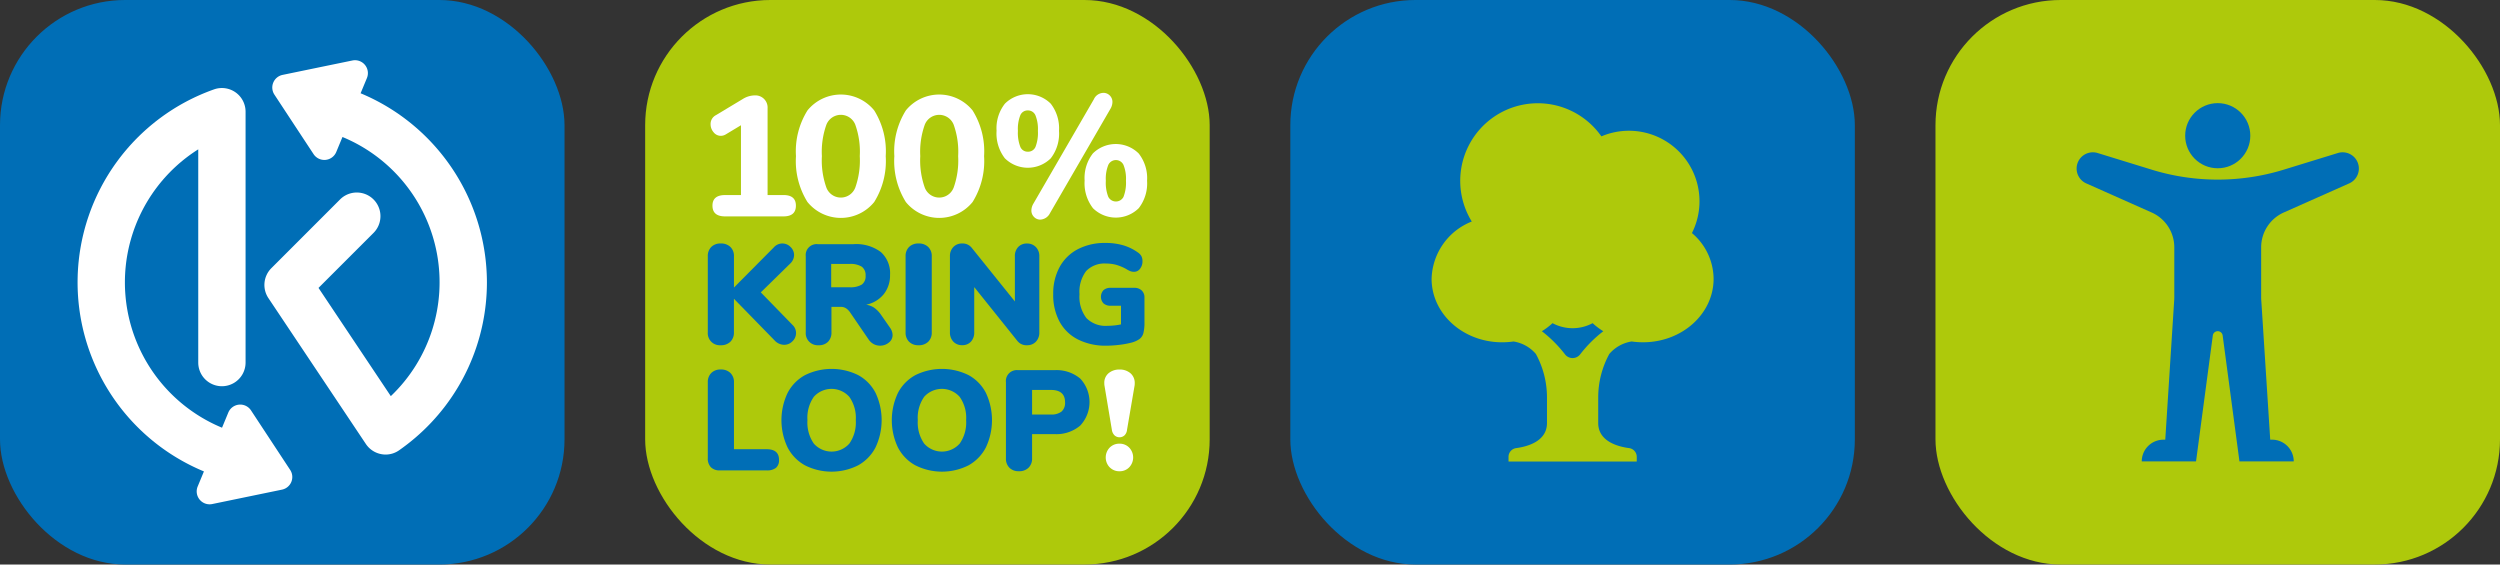
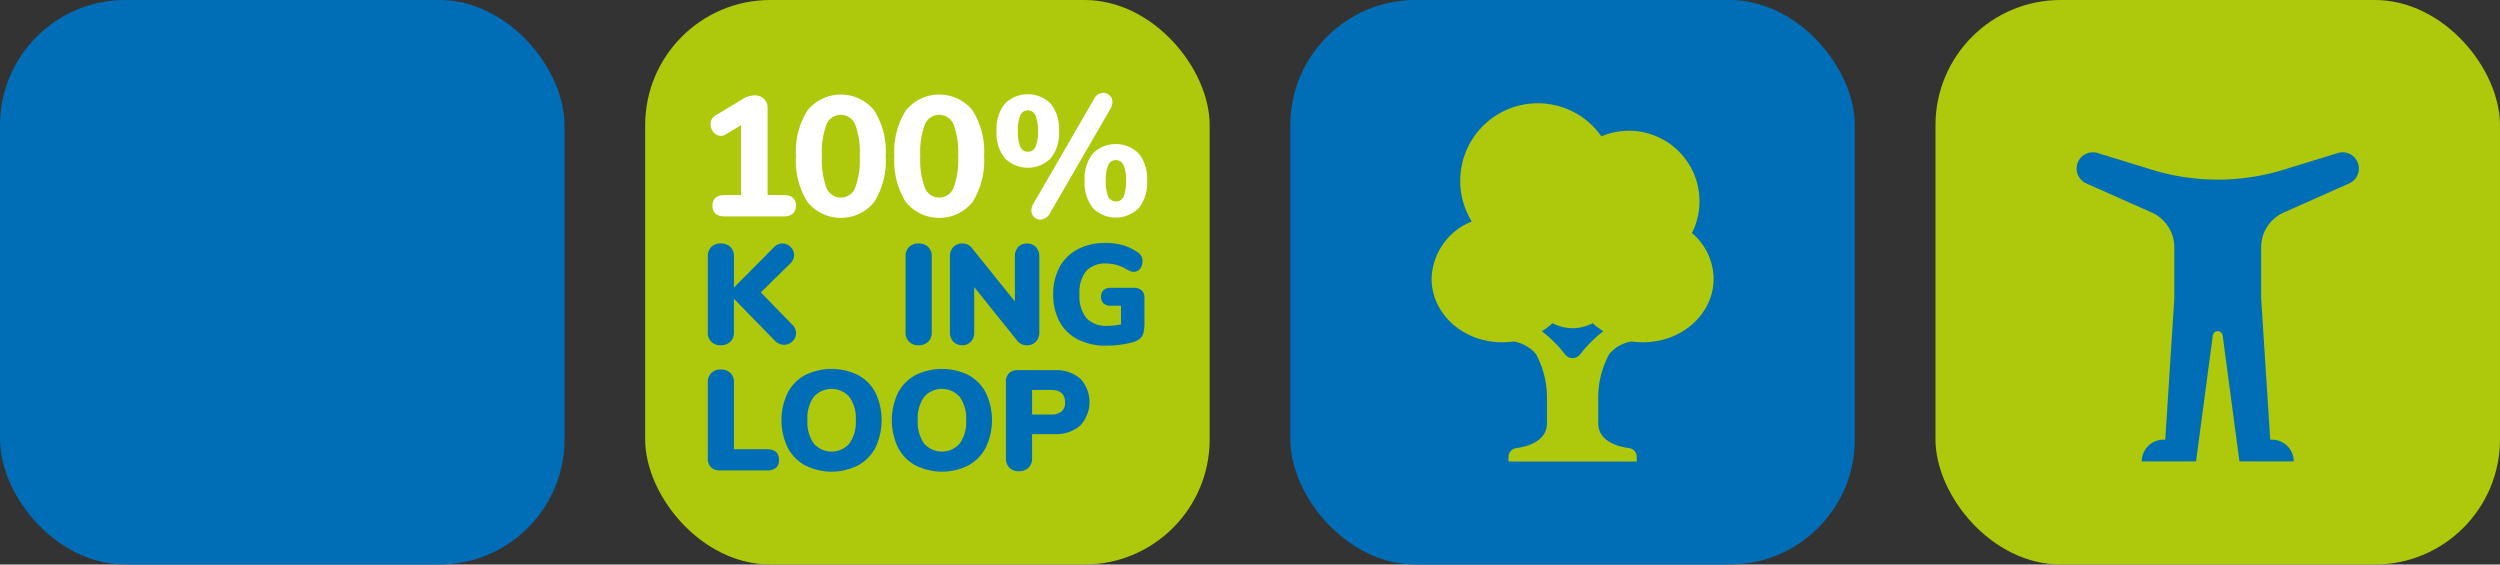
<svg xmlns="http://www.w3.org/2000/svg" width="310" height="70" viewBox="0 0 310 70">
  <rect x="0" y="0" width="310" height="70" fill="#333333" stroke="none" />
  <rect width="70" height="70" rx="15.525" fill="#006eb6" />
  <rect x="80" width="70" height="70" rx="15.525" fill="#aec90b" />
  <rect x="160" width="70" height="70" rx="15.525" fill="#006eb6" />
  <rect x="240" width="70" height="70" rx="15.525" fill="#aec90b" />
  <g>
    <path d="M98.692,25.5q0,1.334-1.544,1.333H89.912q-1.566,0-1.566-1.333,0-1.311,1.566-1.312h1.967V15.531l-1.862,1.122a1.221,1.221,0,0,1-.634.19,1.133,1.133,0,0,1-.9-.444,1.513,1.513,0,0,1-.37-.994,1.223,1.223,0,0,1,.656-1.122l3.343-2.01a2.859,2.859,0,0,1,1.481-.444,1.508,1.508,0,0,1,1.587,1.608V24.185h1.968Q98.692,24.185,98.692,25.5Z" fill="#fff" />
    <path d="M100.127,25.053A9.6,9.6,0,0,1,98.7,19.361a9.553,9.553,0,0,1,1.429-5.67,5.33,5.33,0,0,1,8.272,0,9.553,9.553,0,0,1,1.429,5.67,9.6,9.6,0,0,1-1.429,5.692,5.332,5.332,0,0,1-8.272,0Zm5.924-1.778a10.064,10.064,0,0,0,.561-3.914,9.973,9.973,0,0,0-.561-3.914,1.925,1.925,0,0,0-3.576.01,9.971,9.971,0,0,0-.561,3.9,10.045,10.045,0,0,0,.561,3.914,1.916,1.916,0,0,0,3.576,0Z" fill="#fff" />
    <path d="M112.326,25.053a9.606,9.606,0,0,1-1.428-5.692,9.56,9.56,0,0,1,1.428-5.67,5.331,5.331,0,0,1,8.273,0,9.56,9.56,0,0,1,1.428,5.67,9.606,9.606,0,0,1-1.428,5.692,5.333,5.333,0,0,1-8.273,0Zm5.924-1.778a10.045,10.045,0,0,0,.561-3.914,9.954,9.954,0,0,0-.561-3.914,1.925,1.925,0,0,0-3.575.01,9.971,9.971,0,0,0-.561,3.9,10.045,10.045,0,0,0,.561,3.914,1.915,1.915,0,0,0,3.575,0Z" fill="#fff" />
    <path d="M124.6,19.626a5.042,5.042,0,0,1-1.026-3.417,4.91,4.91,0,0,1,1.036-3.354,4.023,4.023,0,0,1,5.681,0,4.978,4.978,0,0,1,1.026,3.375,5,5,0,0,1-1.026,3.406,4.048,4.048,0,0,1-5.691-.01Zm3.8-1.407a4.807,4.807,0,0,0,.3-1.989,4.53,4.53,0,0,0-.307-1.936,1,1,0,0,0-.941-.6.977.977,0,0,0-.931.592,4.649,4.649,0,0,0-.3,1.947,4.794,4.794,0,0,0,.3,1.978.976.976,0,0,0,.931.6A.994.994,0,0,0,128.4,18.219Zm.592,9.013a1.058,1.058,0,0,1-.772-.328,1.105,1.105,0,0,1-.328-.815,1.706,1.706,0,0,1,.254-.846l7.49-12.928a1.331,1.331,0,0,1,1.185-.8,1.083,1.083,0,0,1,.793.328,1.107,1.107,0,0,1,.328.815,1.713,1.713,0,0,1-.254.846l-7.49,12.928A1.409,1.409,0,0,1,128.988,27.232Zm6.527-1.428a5.048,5.048,0,0,1-1.026-3.417,4.933,4.933,0,0,1,1.026-3.364,4.035,4.035,0,0,1,5.681.01,4.944,4.944,0,0,1,1.037,3.375,5.013,5.013,0,0,1-1.026,3.4,4.037,4.037,0,0,1-5.692,0Zm3.8-1.407a4.79,4.79,0,0,0,.3-1.989,4.6,4.6,0,0,0-.306-1.957,1.037,1.037,0,0,0-1.883,0,4.581,4.581,0,0,0-.307,1.957,4.79,4.79,0,0,0,.3,1.989,1.061,1.061,0,0,0,1.9,0Z" fill="#fff" />
  </g>
  <path d="M88.155,57.942a1.524,1.524,0,0,1-.388-1.128V47.4A1.56,1.56,0,0,1,88.2,46.25a1.581,1.581,0,0,1,1.172-.432,1.638,1.638,0,0,1,1.2.432,1.546,1.546,0,0,1,.44,1.154v8.3h4.054q1.533,0,1.533,1.322a1.219,1.219,0,0,1-.379.987,1.774,1.774,0,0,1-1.154.317h-5.8A1.5,1.5,0,0,1,88.155,57.942Z" fill="#006eb6" />
  <path d="M99.817,57.7a5.342,5.342,0,0,1-2.159-2.22,7.89,7.89,0,0,1,0-6.749,5.293,5.293,0,0,1,2.159-2.212,7.43,7.43,0,0,1,6.608,0,5.238,5.238,0,0,1,2.15,2.212,7.933,7.933,0,0,1-.009,6.749,5.34,5.34,0,0,1-2.158,2.22,7.31,7.31,0,0,1-6.591,0Zm5.507-2.7a4.566,4.566,0,0,0,.793-2.9,4.492,4.492,0,0,0-.8-2.89,2.951,2.951,0,0,0-4.4-.009,4.53,4.53,0,0,0-.793,2.9,4.568,4.568,0,0,0,.793,2.908,2.943,2.943,0,0,0,4.406-.009Z" fill="#006eb6" />
  <path d="M113.5,57.7a5.342,5.342,0,0,1-2.159-2.22,7.9,7.9,0,0,1,0-6.749,5.293,5.293,0,0,1,2.159-2.212,7.43,7.43,0,0,1,6.608,0,5.238,5.238,0,0,1,2.15,2.212,7.938,7.938,0,0,1-.008,6.749A5.348,5.348,0,0,1,120.1,57.7a7.31,7.31,0,0,1-6.591,0Zm5.507-2.7a4.566,4.566,0,0,0,.793-2.9,4.492,4.492,0,0,0-.8-2.89,2.951,2.951,0,0,0-4.4-.009,4.53,4.53,0,0,0-.793,2.9,4.568,4.568,0,0,0,.793,2.908,2.943,2.943,0,0,0,4.406-.009Z" fill="#006eb6" />
  <path d="M125.168,58a1.584,1.584,0,0,1-.432-1.172V47.4a1.354,1.354,0,0,1,1.5-1.5h4.512a4.577,4.577,0,0,1,3.207,1.049,4.263,4.263,0,0,1-.009,5.824,4.559,4.559,0,0,1-3.2,1.057h-2.767v3A1.566,1.566,0,0,1,127.538,58a1.636,1.636,0,0,1-1.2.432A1.584,1.584,0,0,1,125.168,58Zm5.137-6.6a2.01,2.01,0,0,0,1.331-.37,1.428,1.428,0,0,0,.431-1.145q0-1.533-1.762-1.533h-2.326V51.4Z" fill="#006eb6" />
-   <path d="M138.194,53.977a1.2,1.2,0,0,1-.326-.7l-.916-5.48a1.763,1.763,0,0,1-.018-.282,1.531,1.531,0,0,1,.538-1.243,2.031,2.031,0,0,1,1.348-.449,2,2,0,0,1,1.357.458,1.573,1.573,0,0,1,.529,1.251,1.746,1.746,0,0,1-.018.282l-.934,5.463a1.121,1.121,0,0,1-.308.7.917.917,0,0,1-1.252,0Zm-.6,3.965a1.77,1.77,0,0,1,0-2.432,1.649,1.649,0,0,1,1.225-.493,1.626,1.626,0,0,1,1.207.493,1.767,1.767,0,0,1,0,2.432,1.623,1.623,0,0,1-1.207.494A1.646,1.646,0,0,1,137.6,57.942Z" fill="#fff" />
  <g>
    <path d="M98.71,41.294a1.406,1.406,0,0,1-.44,1.022,1.422,1.422,0,0,1-1.04.44,1.639,1.639,0,0,1-1.2-.564l-5.023-5.145v4.159a1.565,1.565,0,0,1-.44,1.171,1.638,1.638,0,0,1-1.2.432,1.491,1.491,0,0,1-1.6-1.6V31.778a1.561,1.561,0,0,1,.432-1.155,1.584,1.584,0,0,1,1.172-.431,1.641,1.641,0,0,1,1.2.431,1.546,1.546,0,0,1,.44,1.155v3.877l4.952-4.988a1.4,1.4,0,0,1,2.062-.044,1.375,1.375,0,0,1,.441,1.014,1.48,1.48,0,0,1-.511,1.075L94.34,36.254l3.912,4.018A1.373,1.373,0,0,1,98.71,41.294Z" fill="#006eb6" />
-     <path d="M110.681,41.54a1.167,1.167,0,0,1-.467.943,1.666,1.666,0,0,1-1.084.379,1.691,1.691,0,0,1-.793-.194,1.756,1.756,0,0,1-.634-.581l-2.291-3.349a1.824,1.824,0,0,0-.52-.519,1.2,1.2,0,0,0-.643-.168H103.1v3.155a1.6,1.6,0,0,1-.423,1.171,1.553,1.553,0,0,1-1.163.432,1.491,1.491,0,0,1-1.6-1.6V31.778a1.353,1.353,0,0,1,1.5-1.5h4.423a5.08,5.08,0,0,1,3.392.978,3.526,3.526,0,0,1,1.137,2.828,3.729,3.729,0,0,1-.775,2.388,3.805,3.805,0,0,1-2.186,1.313,2.376,2.376,0,0,1,1.014.388,3.6,3.6,0,0,1,.854.9l1.093,1.569A1.631,1.631,0,0,1,110.681,41.54Zm-3.815-6.256a1.251,1.251,0,0,0,.467-1.092,1.3,1.3,0,0,0-.467-1.119,2.659,2.659,0,0,0-1.542-.344h-2.256v2.89h2.256A2.708,2.708,0,0,0,106.866,35.284Z" fill="#006eb6" />
    <path d="M112.725,42.377a1.58,1.58,0,0,1-.432-1.171V31.778a1.561,1.561,0,0,1,.432-1.155,1.588,1.588,0,0,1,1.172-.431,1.64,1.64,0,0,1,1.2.431,1.543,1.543,0,0,1,.441,1.155v9.428a1.562,1.562,0,0,1-.441,1.171,1.636,1.636,0,0,1-1.2.432A1.584,1.584,0,0,1,112.725,42.377Z" fill="#006eb6" />
    <path d="M128.444,30.632a1.568,1.568,0,0,1,.432,1.146v9.428a1.61,1.61,0,0,1-.423,1.163,1.449,1.449,0,0,1-1.093.44,1.417,1.417,0,0,1-1.2-.528L120.805,35.6v5.6a1.652,1.652,0,0,1-.405,1.163,1.417,1.417,0,0,1-1.093.44,1.449,1.449,0,0,1-1.093-.44,1.614,1.614,0,0,1-.422-1.163V31.778a1.59,1.59,0,0,1,.422-1.146,1.449,1.449,0,0,1,1.093-.44,1.429,1.429,0,0,1,1.181.528l5.357,6.661v-5.6a1.6,1.6,0,0,1,.414-1.155,1.435,1.435,0,0,1,1.084-.431A1.478,1.478,0,0,1,128.444,30.632Z" fill="#006eb6" />
    <path d="M141.569,36.016a1.145,1.145,0,0,1,.344.872v3.066a5.243,5.243,0,0,1-.132,1.348,1.356,1.356,0,0,1-.476.732,3.1,3.1,0,0,1-1.031.458,11.28,11.28,0,0,1-1.524.273,13.541,13.541,0,0,1-1.56.1,7.577,7.577,0,0,1-3.516-.767,5.333,5.333,0,0,1-2.282-2.2,6.958,6.958,0,0,1-.793-3.41,6.884,6.884,0,0,1,.793-3.375,5.427,5.427,0,0,1,2.256-2.211,7.2,7.2,0,0,1,3.419-.776,7.75,7.75,0,0,1,2.211.291,6.179,6.179,0,0,1,1.824.89,1.37,1.37,0,0,1,.432.458,1.34,1.34,0,0,1,.132.634,1.446,1.446,0,0,1-.3.925.9.9,0,0,1-.723.379,1.329,1.329,0,0,1-.485-.079,3.54,3.54,0,0,1-.519-.273,5.976,5.976,0,0,0-1.225-.511,4.633,4.633,0,0,0-1.243-.159,3.144,3.144,0,0,0-2.493.934,4.271,4.271,0,0,0-.82,2.873,4.338,4.338,0,0,0,.855,2.951,3.324,3.324,0,0,0,2.617.961,8.052,8.052,0,0,0,1.674-.176V37.91h-1.269a1.28,1.28,0,0,1-.9-.291,1.215,1.215,0,0,1,0-1.639,1.285,1.285,0,0,1,.9-.29h2.908A1.285,1.285,0,0,1,141.569,36.016Z" fill="#006eb6" />
  </g>
  <g>
-     <path d="M34.974,60.714l-4.655.96-4.008.829a1.6,1.6,0,0,1-1.8-2.175l.776-1.872a25.378,25.378,0,0,1,1.244-47.37,2.935,2.935,0,0,1,3.92,2.764V44.958a2.934,2.934,0,0,1-5.868,0V18.518a19.506,19.506,0,0,0,2.949,34.517l.781-1.886a1.6,1.6,0,0,1,2.808-.267l2.25,3.42,2.613,3.971A1.6,1.6,0,0,1,34.974,60.714Z" fill="#fff" />
-     <path d="M60.378,35.01a25.348,25.348,0,0,1-8.917,19.3c-.632.541-1.3,1.054-1.975,1.528a2.9,2.9,0,0,1-1.666.527,2.951,2.951,0,0,1-2.449-1.307l-12.094-18.1a2.94,2.94,0,0,1,.366-3.7l8.524-8.526a2.934,2.934,0,0,1,4.151,4.148L39.495,35.7l8.966,13.42a19.5,19.5,0,0,0-5.995-32.133l-.772,1.865a1.6,1.6,0,0,1-2.808.266L36.635,15.7l-2.612-3.973a1.6,1.6,0,0,1,1.011-2.439l4.656-.962L43.7,7.5a1.6,1.6,0,0,1,1.8,2.175l-.785,1.891A25.451,25.451,0,0,1,60.378,35.01Z" fill="#fff" />
-   </g>
+     </g>
  <g>
    <path d="M280.384,30.67v6.136c0,.142,0,.284.014.425l1.109,17.288h.224a2.693,2.693,0,0,1,2.692,2.693h-6.731L275.61,41.6a.616.616,0,0,0-1.221,0l-2.082,15.614h-6.73a2.693,2.693,0,0,1,2.692-2.693h.224L269.6,37.231c.009-.141.013-.283.013-.425V30.67a4.73,4.73,0,0,0-2.809-4.322L258.7,22.743a2.014,2.014,0,0,1-1.2-1.841h0a2.016,2.016,0,0,1,2.608-1.927l6.716,2.067a27.8,27.8,0,0,0,16.351,0l6.717-2.067A2.016,2.016,0,0,1,292.5,20.9h0a2.014,2.014,0,0,1-1.2,1.841l-8.109,3.605A4.729,4.729,0,0,0,280.384,30.67Z" fill="#006eb6" />
-     <circle cx="275" cy="16.827" r="4.038" fill="#006eb6" />
  </g>
  <path d="M209.8,28.9A8.747,8.747,0,0,0,198.571,16.91,9.619,9.619,0,0,0,182.5,27.47a7.853,7.853,0,0,0-4.981,7.105c0,4.346,3.914,7.869,8.743,7.869a9.791,9.791,0,0,0,1.413-.1,4.573,4.573,0,0,1,2.775,1.548,11.255,11.255,0,0,1,1.376,5.389v3.179c0,2.27-2.43,2.919-3.82,3.106a1.094,1.094,0,0,0-.949,1.085v.578h15.9v-.578A1.094,1.094,0,0,0,202,55.564c-1.391-.187-3.821-.836-3.821-3.106V49.279a11.255,11.255,0,0,1,1.376-5.389,4.573,4.573,0,0,1,2.775-1.548,9.8,9.8,0,0,0,1.413.1c4.829,0,8.743-3.523,8.743-7.869A7.489,7.489,0,0,0,209.8,28.9ZM195.937,43.943a1.189,1.189,0,0,1-1.874,0,15.794,15.794,0,0,0-2.871-2.871,8.612,8.612,0,0,0,1.323-1,5.253,5.253,0,0,0,4.97,0,8.62,8.62,0,0,0,1.324,1A15.769,15.769,0,0,0,195.937,43.943Z" fill="#aec90b" />
</svg>